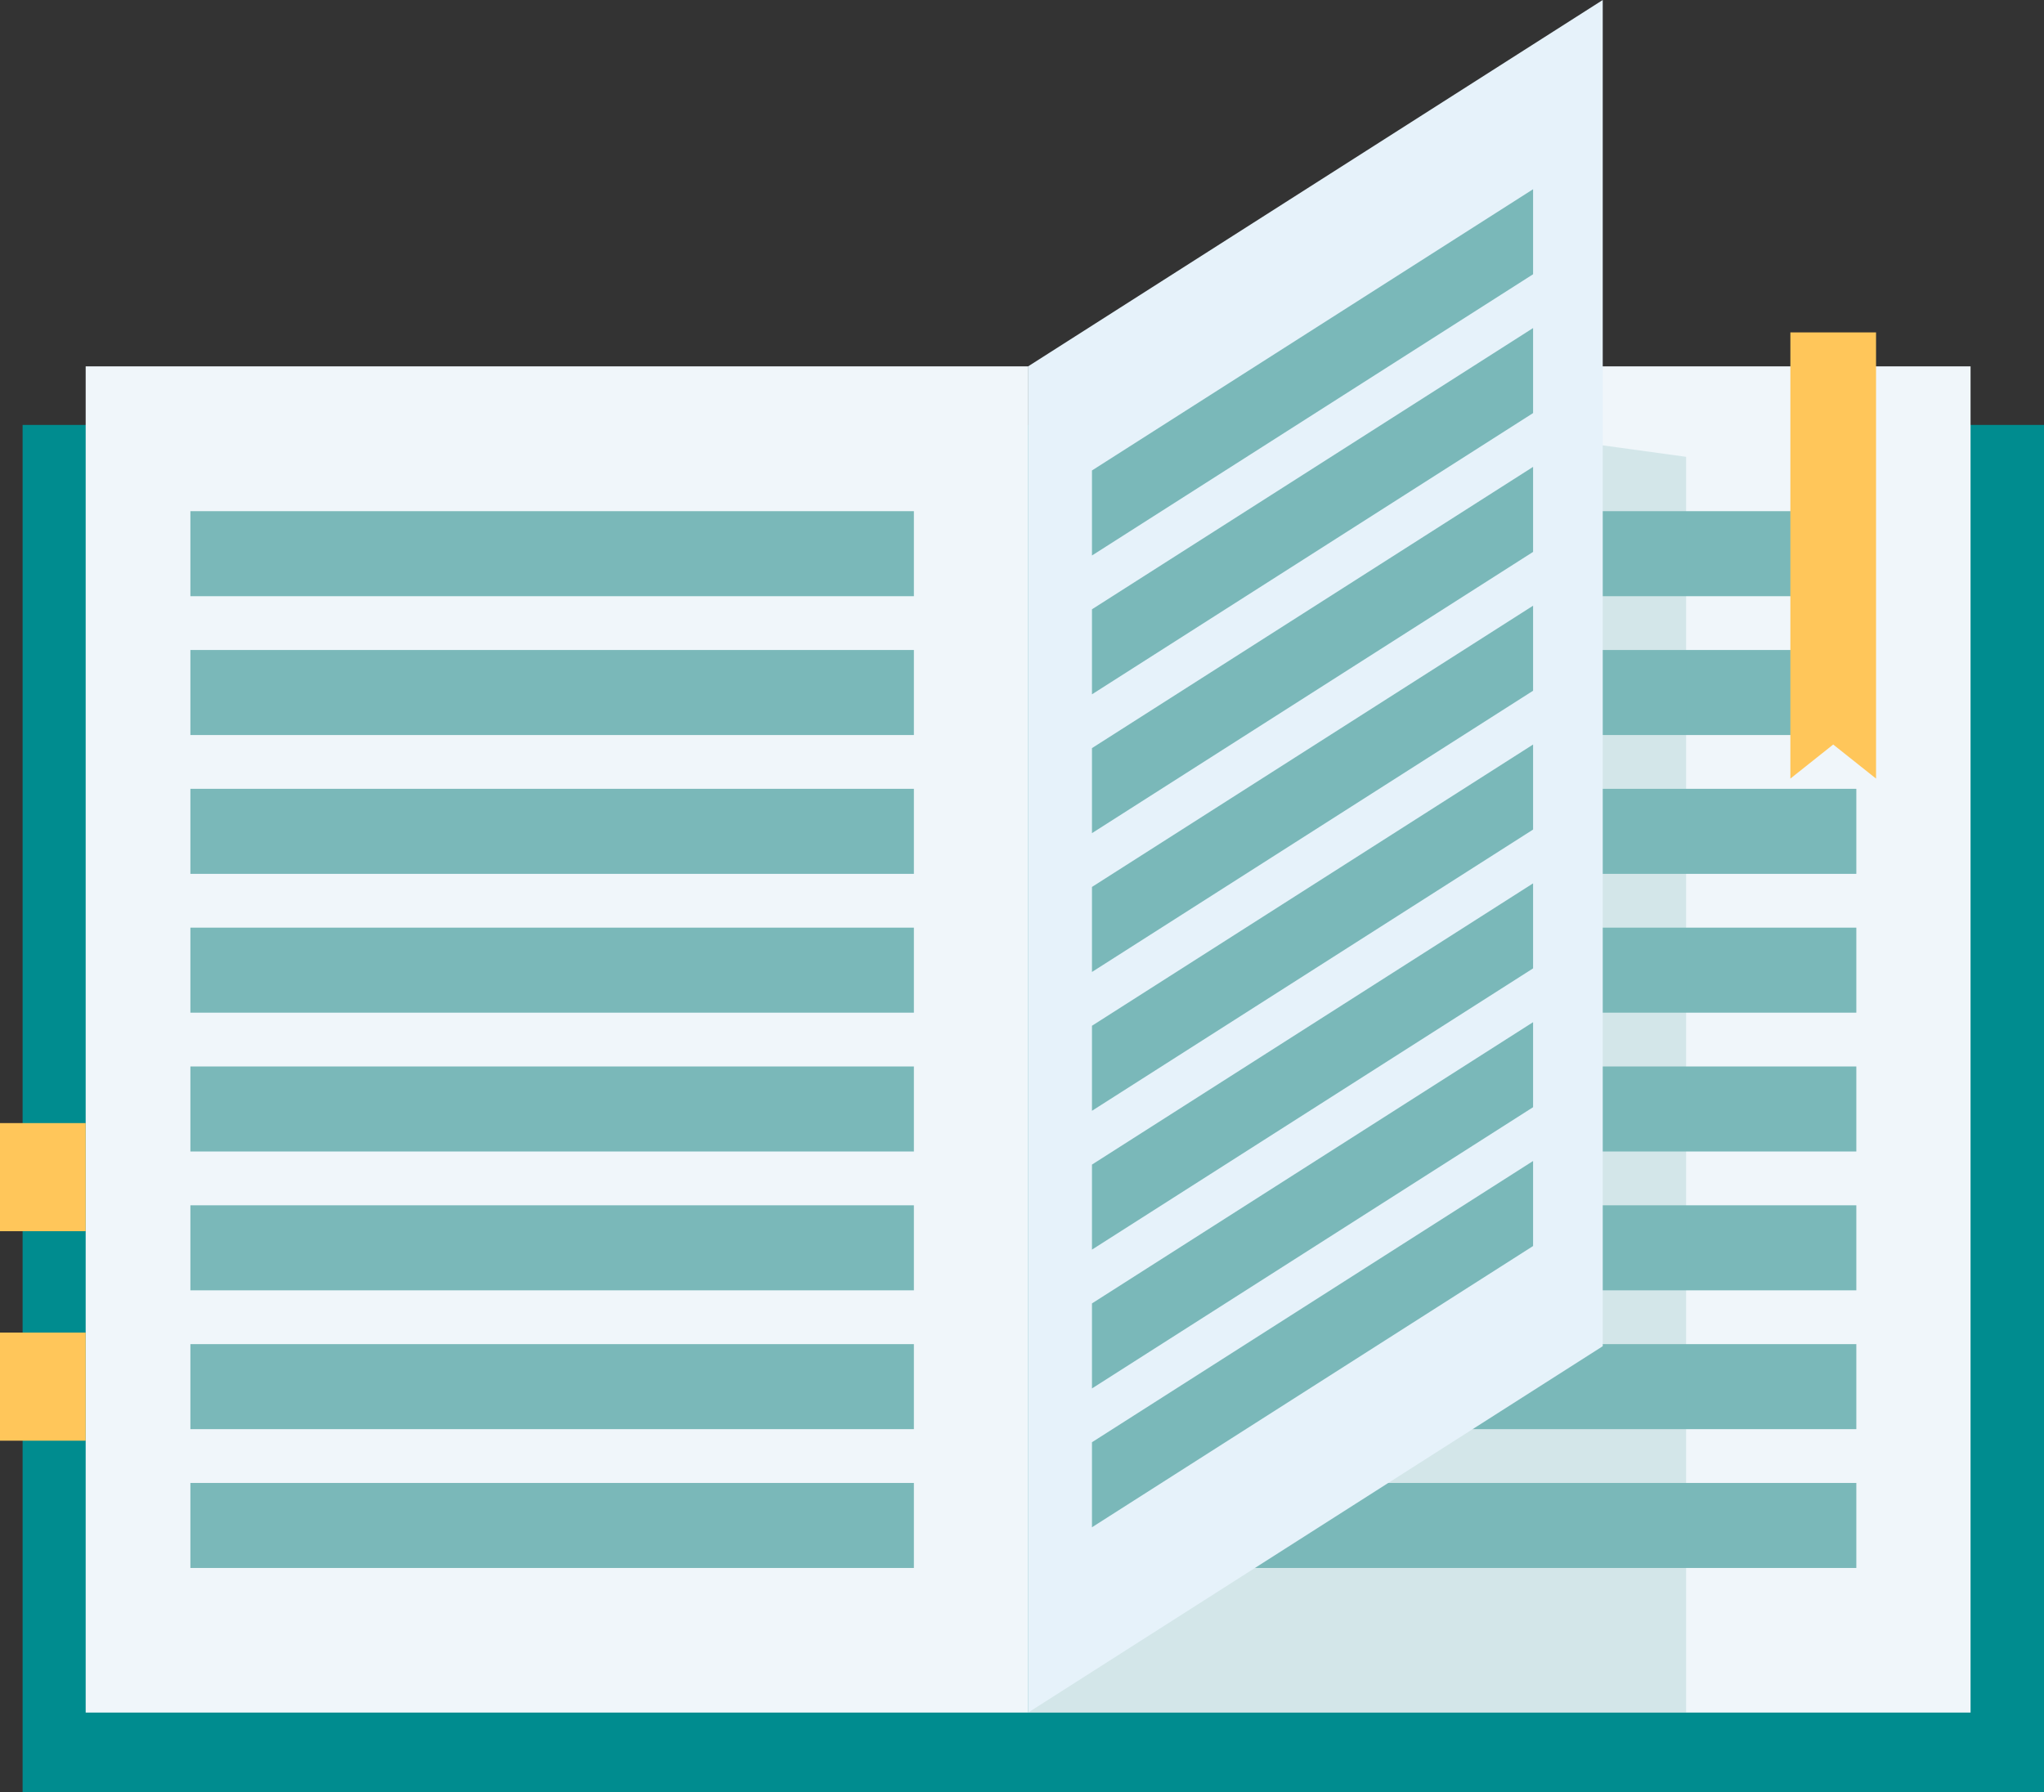
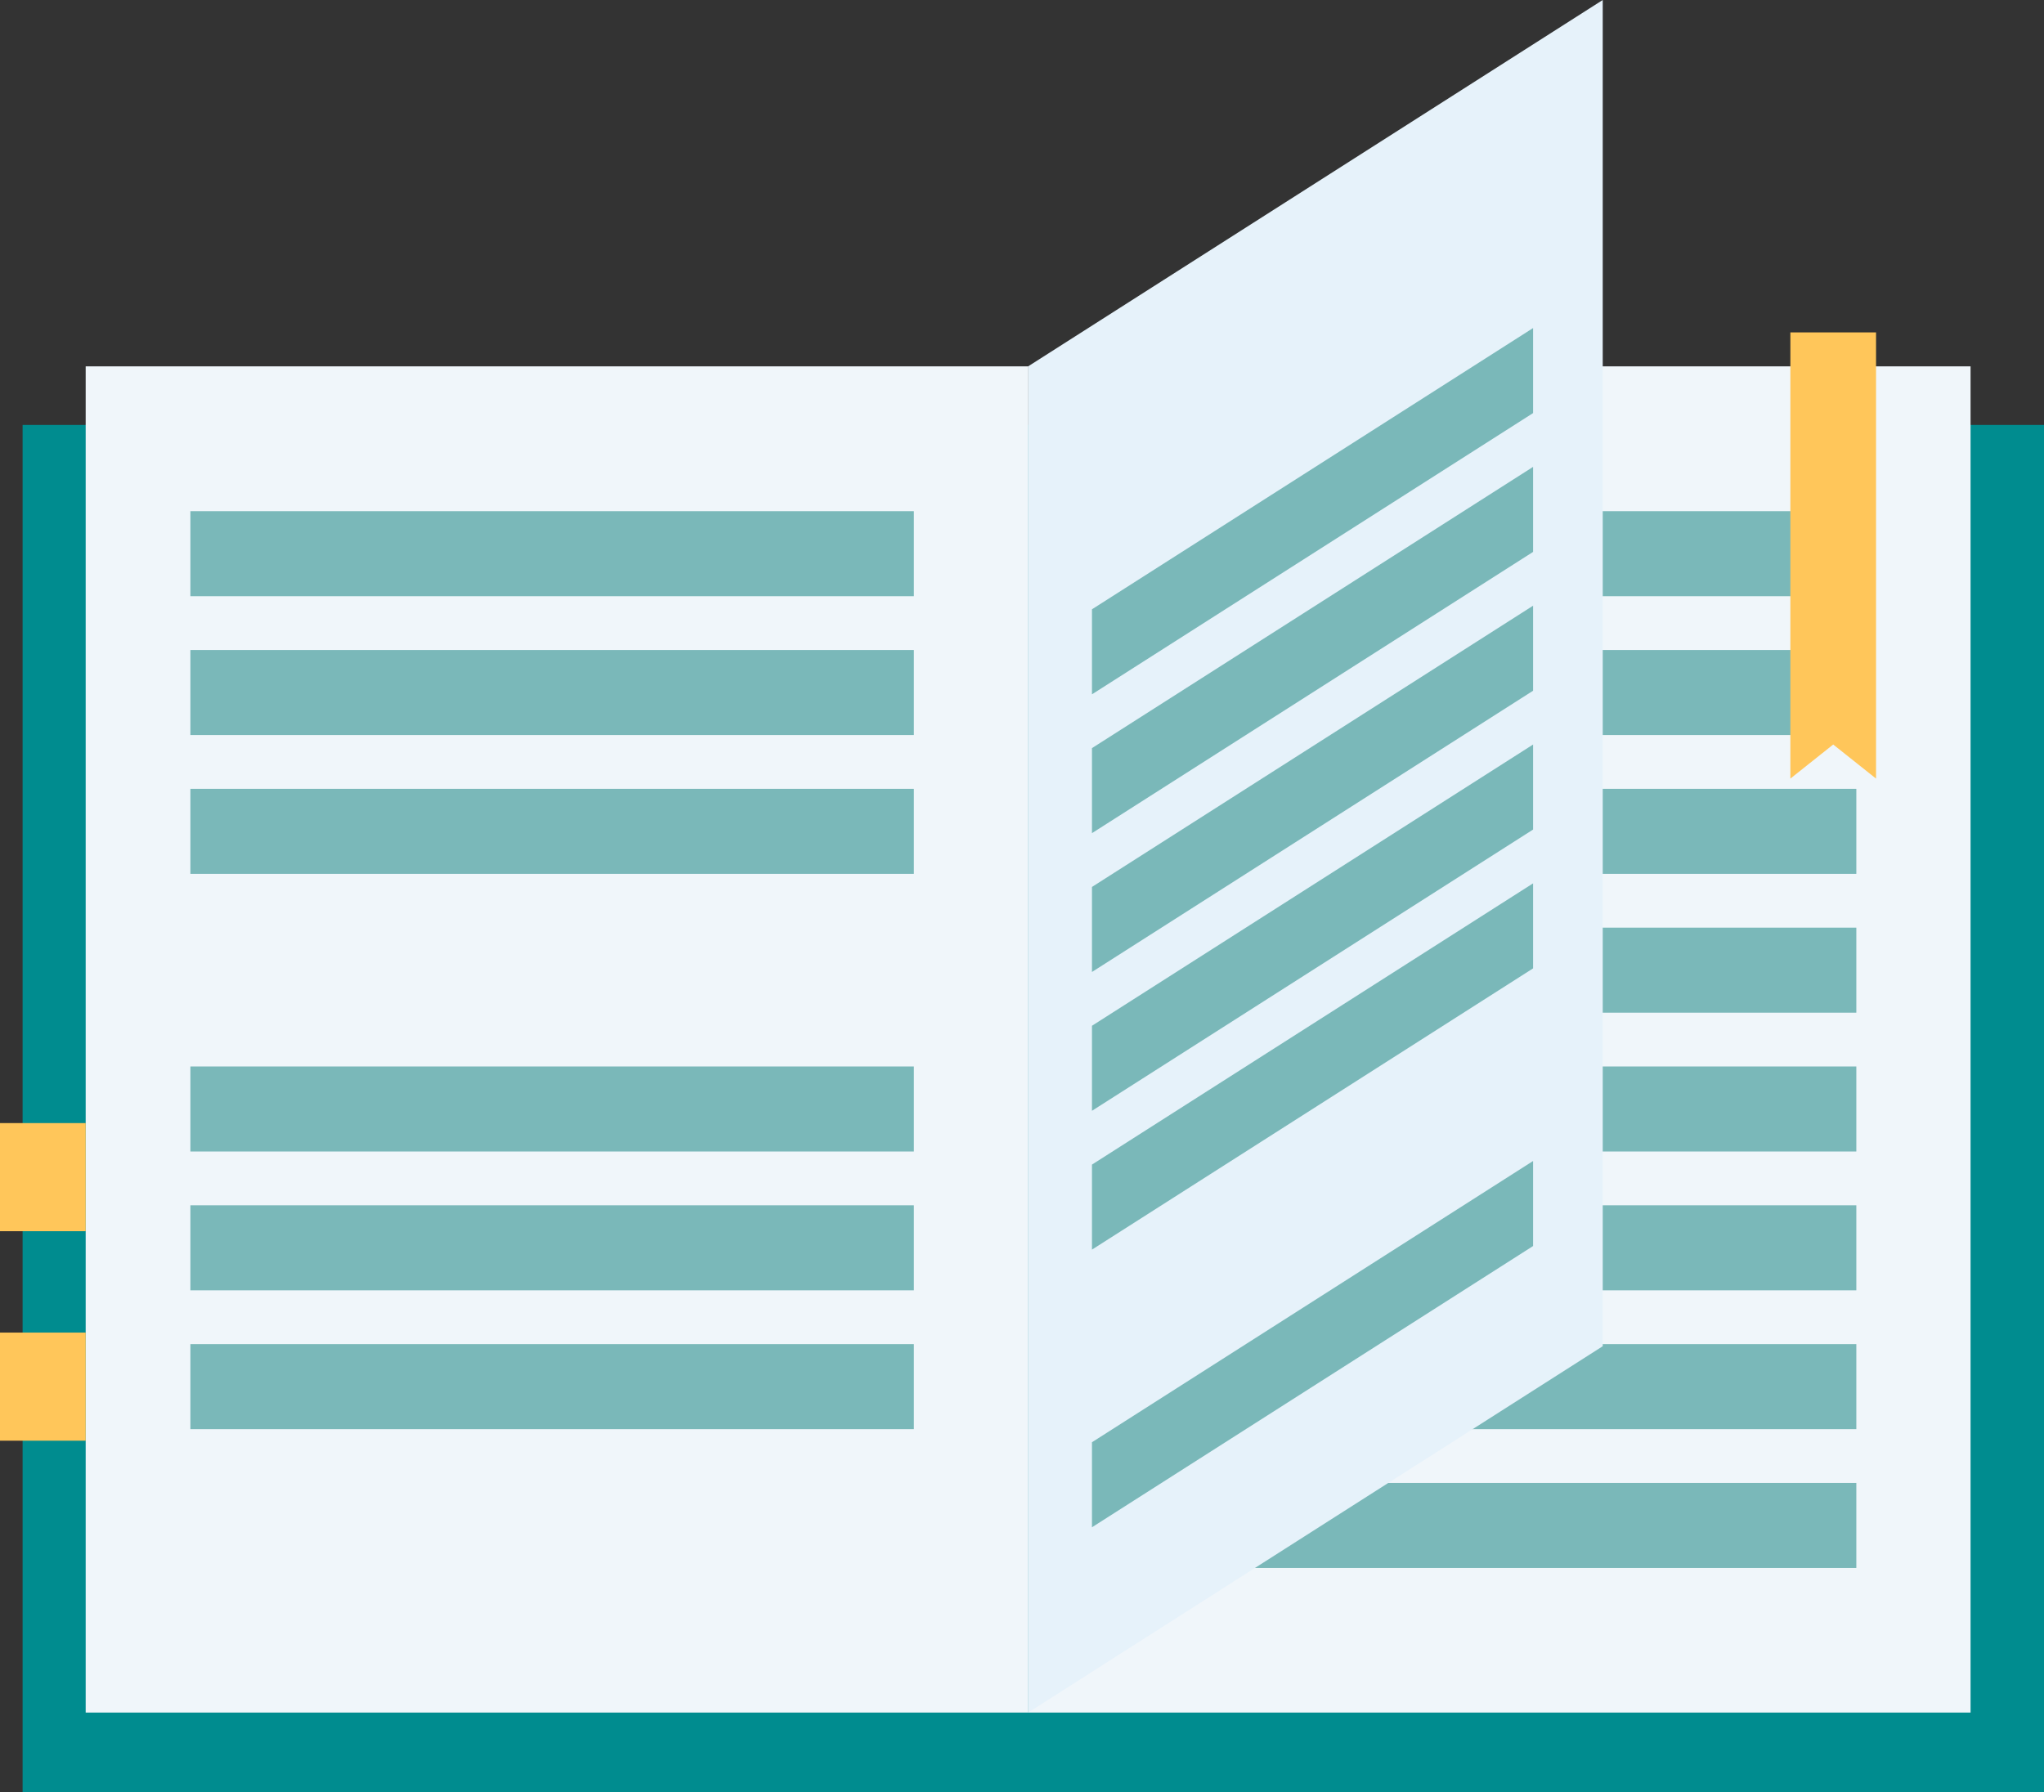
<svg xmlns="http://www.w3.org/2000/svg" viewBox="0 0 477.404 418.616" width="100%" style="vertical-align: middle; max-width: 100%; width: 100%;">
  <rect x="0" y="0" width="477.404" height="418.616" fill="#333333" stroke="none" />
  <g>
    <g>
      <rect x="5.279" y="99.261" width="472.125" height="319.355" fill="rgb(0,140,143)">
     </rect>
      <rect x="20.011" y="85.576" width="220.121" height="314.458" fill="rgb(240, 246, 250)">
     </rect>
      <rect x="44.469" y="119.404" width="168.981" height="19.861" fill="rgb(122,184,185)">
     </rect>
      <rect x="44.469" y="151.832" width="168.981" height="19.861" fill="rgb(122,184,185)">
     </rect>
      <rect x="44.469" y="184.26" width="168.981" height="19.861" fill="rgb(122,184,185)">
     </rect>
-       <rect x="44.469" y="216.687" width="168.981" height="19.861" fill="rgb(122,184,185)">
-      </rect>
      <rect x="44.469" y="249.115" width="168.981" height="19.861" fill="rgb(122,184,185)">
     </rect>
      <rect x="44.469" y="281.542" width="168.981" height="19.861" fill="rgb(122,184,185)">
     </rect>
      <rect x="44.469" y="313.97" width="168.981" height="19.861" fill="rgb(122,184,185)">
-      </rect>
-       <rect x="44.469" y="346.398" width="168.981" height="19.861" fill="rgb(122,184,185)">
     </rect>
      <rect x="240.132" y="85.576" width="220.121" height="314.458" fill="rgb(240, 246, 250)">
     </rect>
      <rect x="264.589" y="119.404" width="168.981" height="19.861" fill="rgb(122,184,185)">
     </rect>
      <rect x="264.589" y="151.832" width="168.981" height="19.861" fill="rgb(122,184,185)">
     </rect>
      <rect x="264.589" y="184.26" width="168.981" height="19.861" fill="rgb(122,184,185)">
     </rect>
      <rect x="264.589" y="216.687" width="168.981" height="19.861" fill="rgb(122,184,185)">
     </rect>
      <rect x="264.589" y="249.115" width="168.981" height="19.861" fill="rgb(122,184,185)">
     </rect>
      <rect x="264.589" y="281.542" width="168.981" height="19.861" fill="rgb(122,184,185)">
     </rect>
      <rect x="264.589" y="313.97" width="168.981" height="19.861" fill="rgb(122,184,185)">
     </rect>
      <rect x="264.589" y="346.398" width="168.981" height="19.861" fill="rgb(122,184,185)">
     </rect>
      <g style="opacity:0.25">
-         <polygon points="393.815 106.708 240.132 85.577 240.132 400.034 393.815 400.034 393.815 106.708" fill="rgb(122,184,185)">
-       </polygon>
-       </g>
+         </g>
      <polygon points="374.34 314.458 240.132 400.034 240.132 85.576 374.34 0 374.34 314.458" fill="rgb(230, 242, 250)">
-      </polygon>
-       <polygon points="358.072 64.062 255.044 129.757 255.044 109.896 358.072 44.201 358.072 64.062" fill="rgb(122,184,185)">
     </polygon>
      <polygon points="358.072 96.49 255.044 162.185 255.044 142.324 358.072 76.629 358.072 96.49" fill="rgb(122,184,185)">
     </polygon>
      <polygon points="358.072 128.917 255.044 194.613 255.044 174.751 358.072 109.056 358.072 128.917" fill="rgb(122,184,185)">
     </polygon>
      <polygon points="358.072 161.345 255.044 227.04 255.044 207.179 358.072 141.484 358.072 161.345" fill="rgb(122,184,185)">
     </polygon>
      <polygon points="358.072 193.773 255.044 259.468 255.044 239.606 358.072 173.911 358.072 193.773" fill="rgb(122,184,185)">
     </polygon>
      <polygon points="358.072 226.2 255.044 291.895 255.044 272.034 358.072 206.339 358.072 226.2" fill="rgb(122,184,185)">
-      </polygon>
-       <polygon points="358.072 258.628 255.044 324.323 255.044 304.462 358.072 238.767 358.072 258.628" fill="rgb(122,184,185)">
     </polygon>
      <polygon points="358.072 291.056 255.044 356.751 255.044 336.889 358.072 271.194 358.072 291.056" fill="rgb(122,184,185)">
     </polygon>
      <rect y="262.34" width="20.011" height="25.252" fill="rgb(255, 198, 90)">
     </rect>
      <rect y="311.275" width="20.011" height="25.252" fill="rgb(255, 198, 90)">
     </rect>
      <polygon points="418.166 181.869 428.171 173.911 438.177 181.869 438.177 77.646 418.166 77.646 418.166 181.869" fill="rgb(255, 198, 90)">
     </polygon>
    </g>
  </g>
</svg>